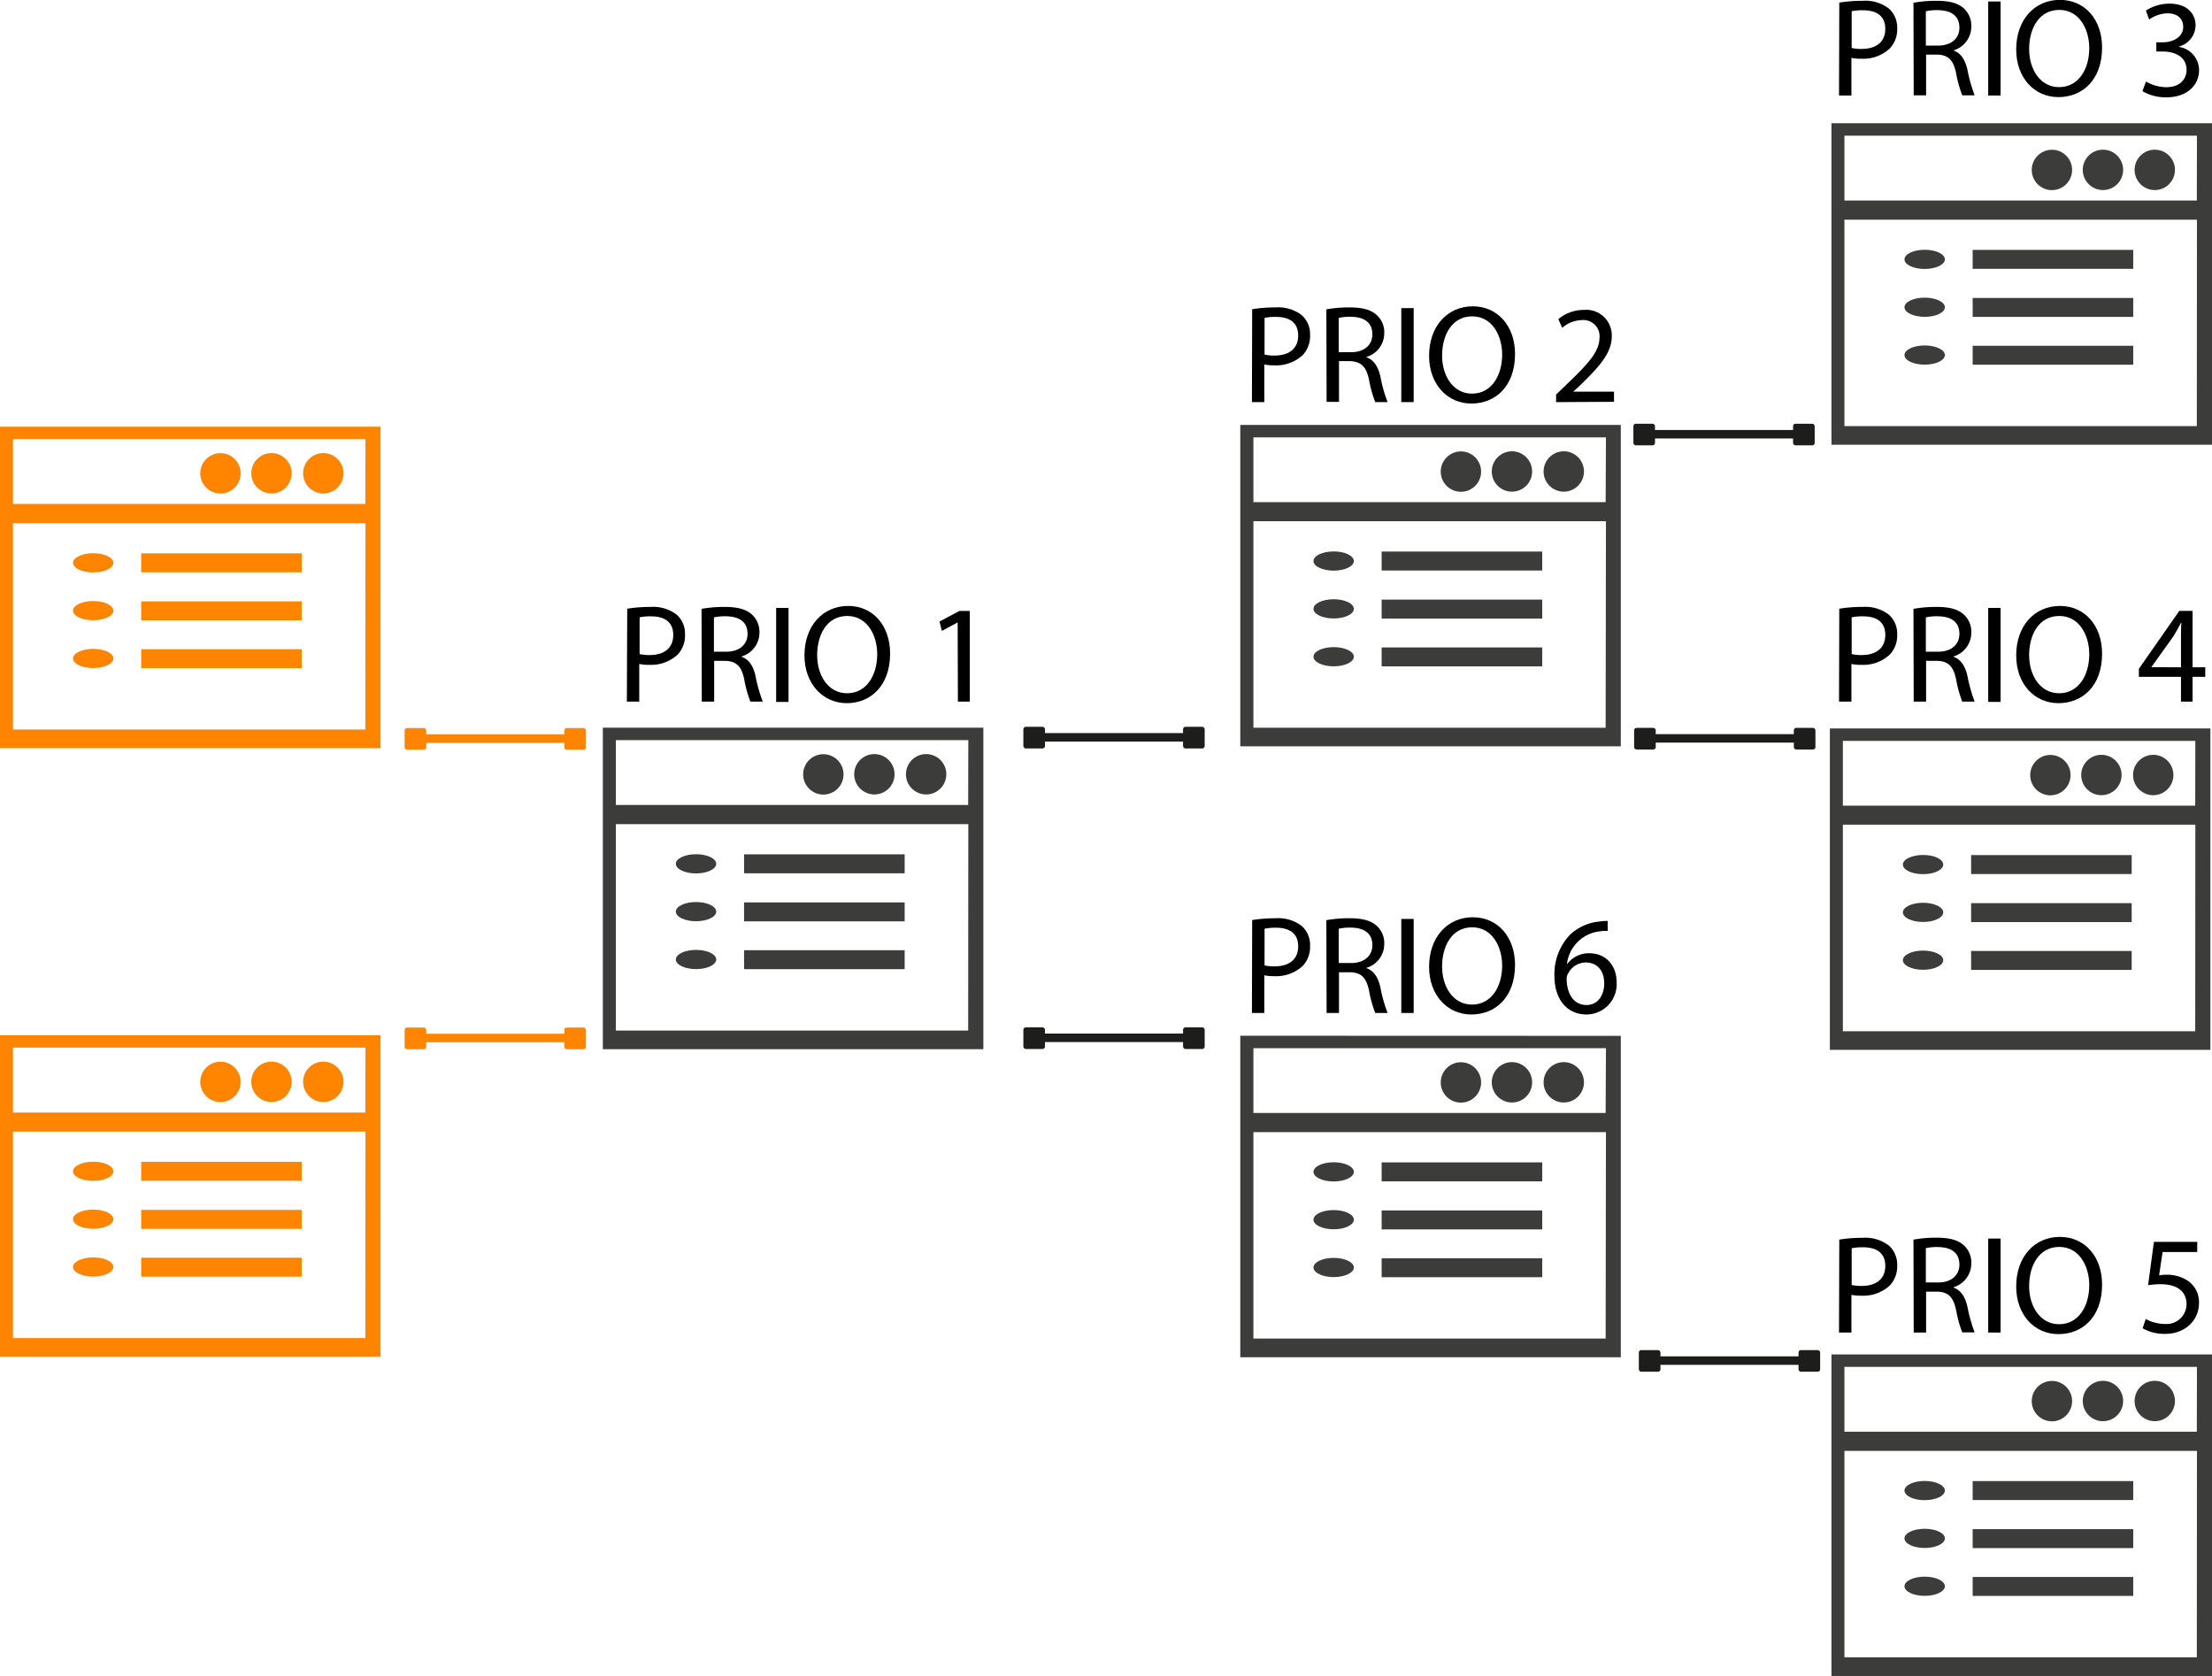
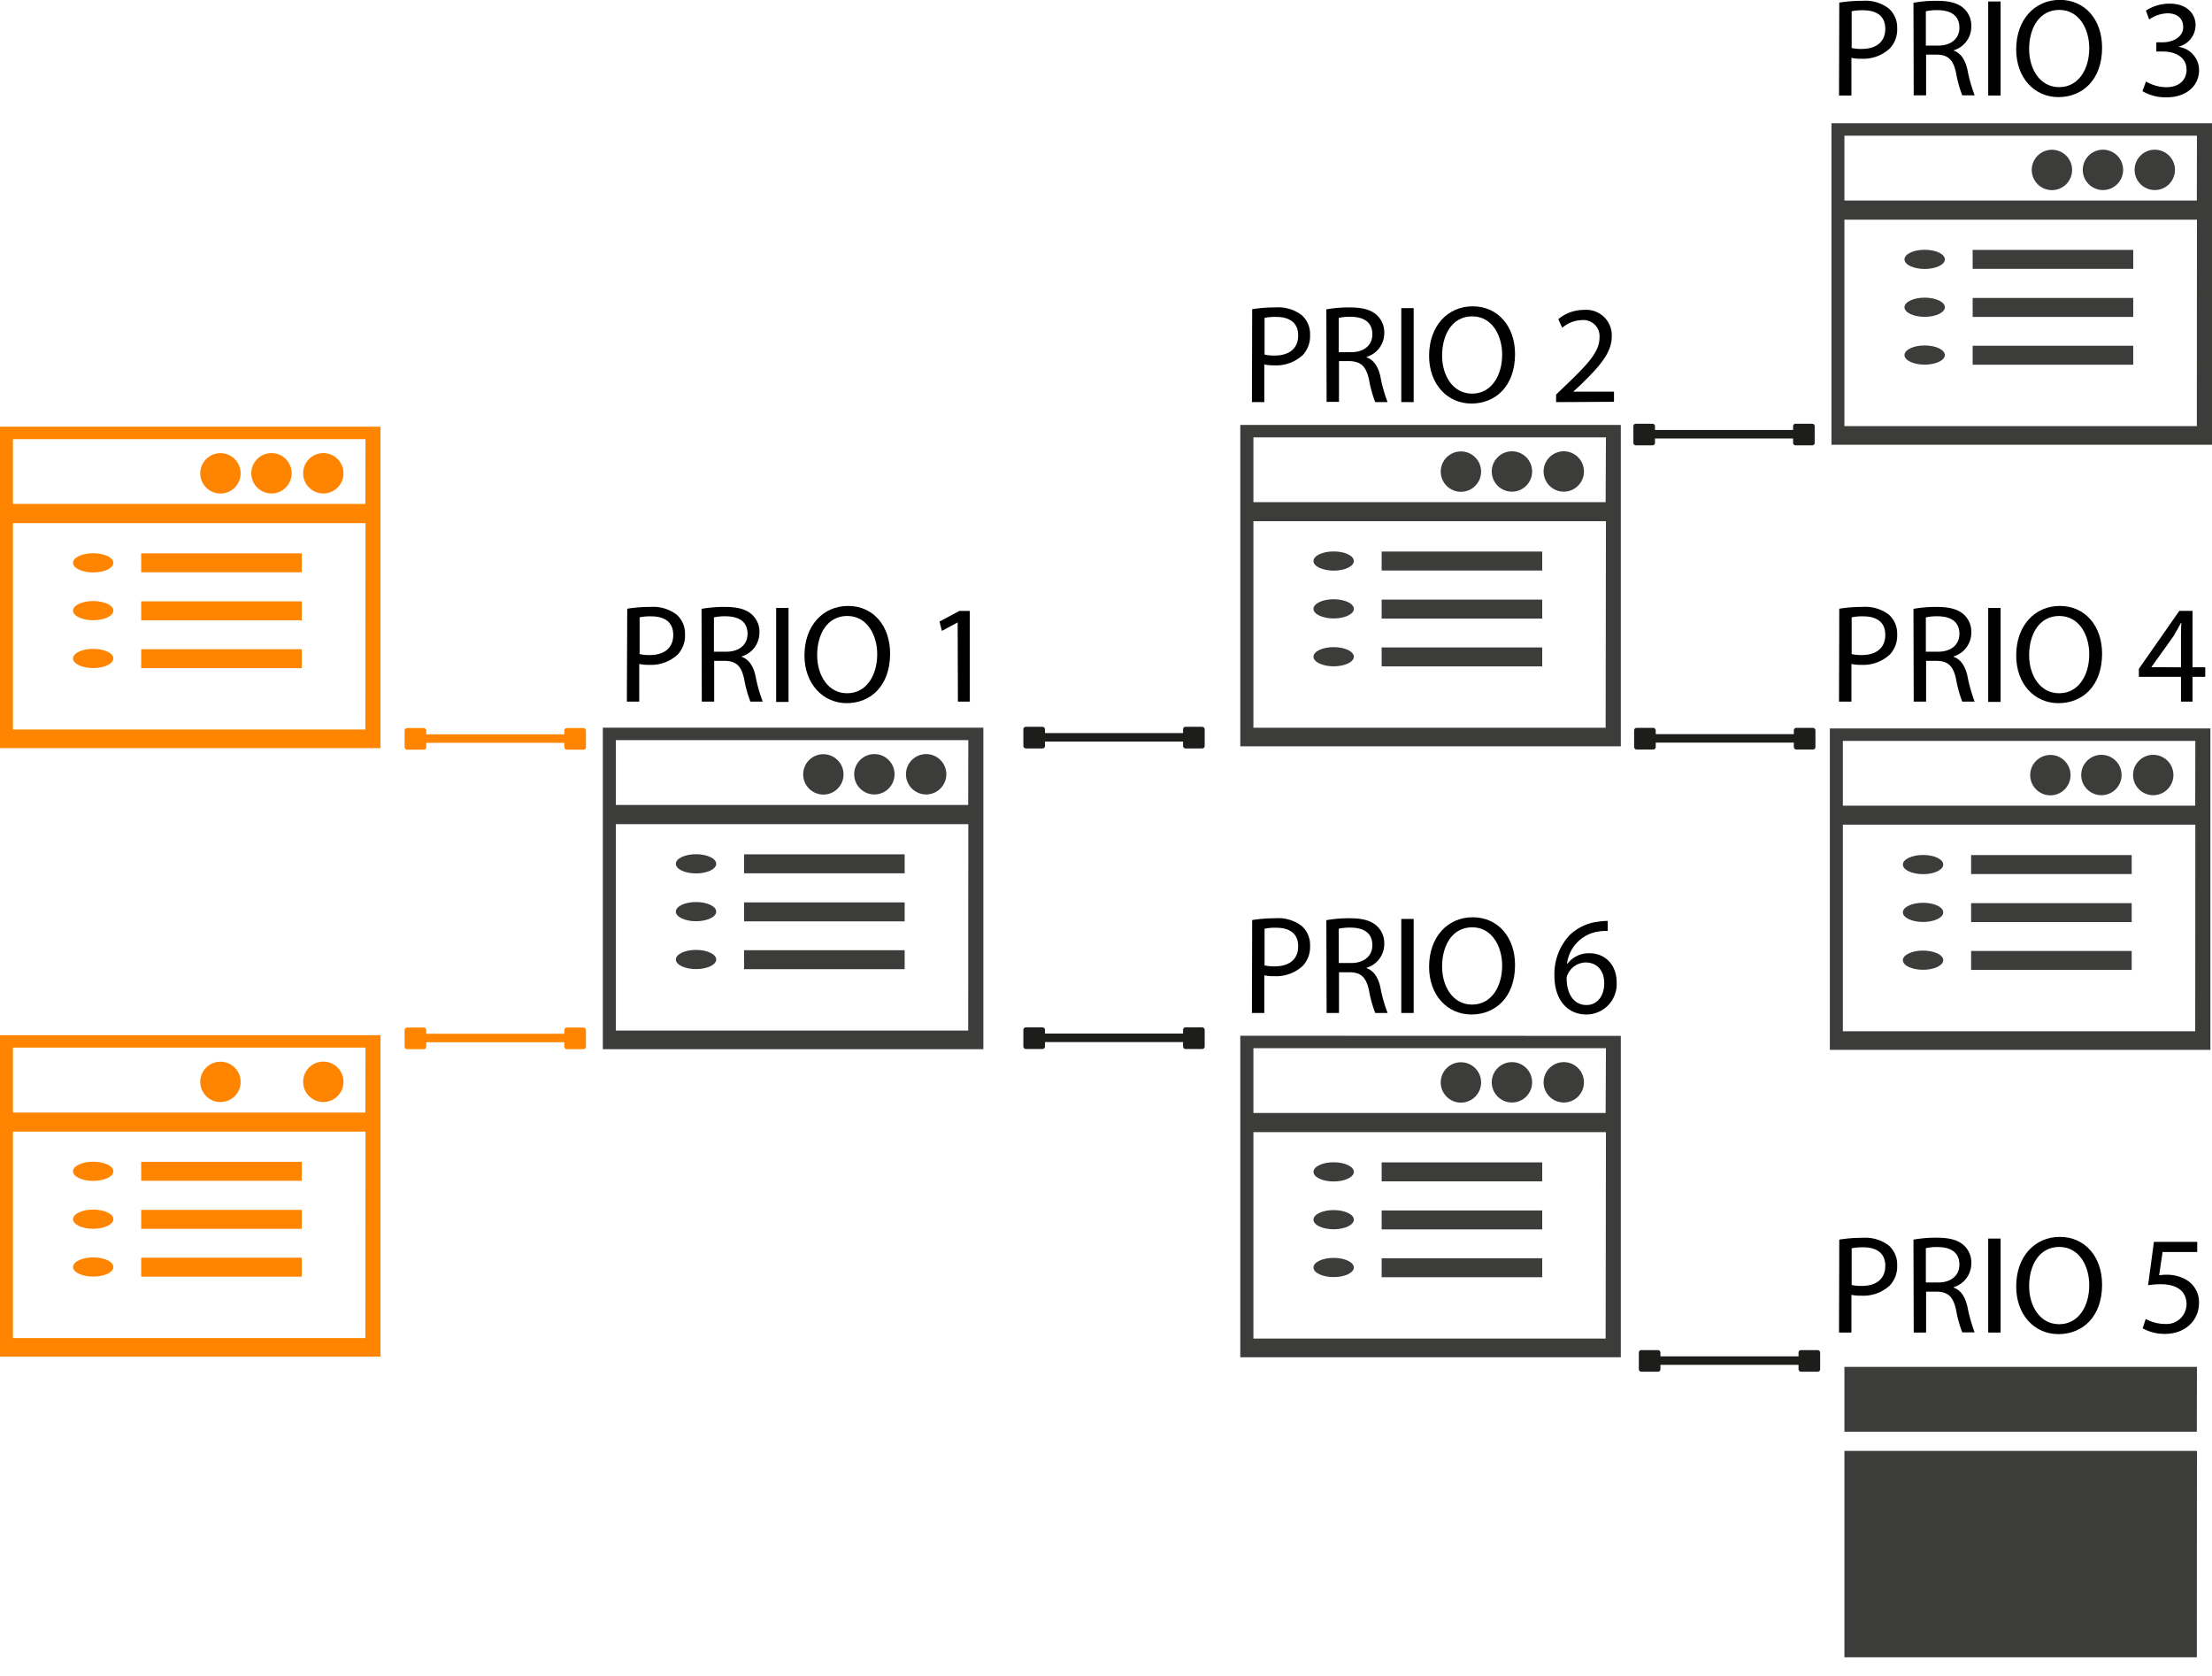
<svg xmlns="http://www.w3.org/2000/svg" id="Ebene_1" data-name="Ebene 1" viewBox="0 0 357.21 270.61">
  <defs>
    <style>.cls-1{fill:#3c3c3b;}.cls-2{fill:#1d1d1b;}.cls-3{fill:#ff8400;}</style>
  </defs>
  <path class="cls-1" d="M152.06,287.34v51.91h61.45V287.34Zm59,48.9H154.16V302.91h56.92Zm0-36.42H154.16V289.35h56.92Z" transform="translate(-54.71 -169.84)" />
  <circle class="cls-1" cx="132.96" cy="125.04" r="3.26" />
  <circle class="cls-1" cx="141.2" cy="125.02" r="3.26" />
  <circle class="cls-1" cx="149.56" cy="125.02" r="3.26" />
  <ellipse class="cls-1" cx="112.4" cy="139.48" rx="3.26" ry="1.55" />
  <ellipse class="cls-1" cx="112.4" cy="147.2" rx="3.26" ry="1.55" />
  <ellipse class="cls-1" cx="112.4" cy="154.93" rx="3.26" ry="1.55" />
  <rect class="cls-1" x="120.16" y="137.95" width="25.93" height="3.06" />
  <rect class="cls-1" x="120.16" y="145.71" width="25.93" height="3.06" />
  <rect class="cls-1" x="120.16" y="153.43" width="25.93" height="3.06" />
  <path class="cls-1" d="M350.21,287.46v51.9h61.45v-51.9Zm59,48.9H352.31V303h56.92Zm0-36.43H352.31V289.47h56.92Z" transform="translate(-54.71 -169.84)" />
  <circle class="cls-1" cx="331.11" cy="125.16" r="3.26" />
  <circle class="cls-1" cx="339.35" cy="125.14" r="3.26" />
  <circle class="cls-1" cx="347.72" cy="125.14" r="3.26" />
  <ellipse class="cls-1" cx="310.55" cy="139.6" rx="3.26" ry="1.55" />
  <ellipse class="cls-1" cx="310.55" cy="147.32" rx="3.26" ry="1.55" />
  <ellipse class="cls-1" cx="310.55" cy="155.04" rx="3.26" ry="1.55" />
  <rect class="cls-1" x="318.31" y="138.07" width="25.93" height="3.06" />
  <rect class="cls-1" x="318.31" y="145.83" width="25.93" height="3.06" />
  <rect class="cls-1" x="318.31" y="153.55" width="25.93" height="3.06" />
-   <path class="cls-1" d="M350.47,388.54v51.91h61.45V388.54Zm59,48.9H352.56V404.11h56.93Zm0-36.42H352.56V390.55h56.93Z" transform="translate(-54.71 -169.84)" />
+   <path class="cls-1" d="M350.47,388.54h61.45V388.54Zm59,48.9H352.56V404.11h56.93Zm0-36.42H352.56V390.55h56.93Z" transform="translate(-54.71 -169.84)" />
  <circle class="cls-1" cx="331.36" cy="226.24" r="3.26" />
  <circle class="cls-1" cx="339.6" cy="226.22" r="3.26" />
  <circle class="cls-1" cx="347.97" cy="226.22" r="3.26" />
  <ellipse class="cls-1" cx="310.81" cy="240.68" rx="3.26" ry="1.55" />
  <ellipse class="cls-1" cx="310.81" cy="248.4" rx="3.26" ry="1.55" />
  <ellipse class="cls-1" cx="310.81" cy="256.13" rx="3.26" ry="1.55" />
  <rect class="cls-1" x="318.56" y="239.15" width="25.93" height="3.06" />
  <rect class="cls-1" x="318.56" y="246.91" width="25.93" height="3.06" />
  <rect class="cls-1" x="318.56" y="254.63" width="25.93" height="3.06" />
  <path class="cls-1" d="M350.47,189.74v51.91h61.45V189.74Zm59,48.9H352.56V205.31h56.93Zm0-36.42H352.56V191.75h56.93Z" transform="translate(-54.71 -169.84)" />
  <circle class="cls-1" cx="331.36" cy="27.44" r="3.26" />
  <circle class="cls-1" cx="339.6" cy="27.43" r="3.26" />
  <circle class="cls-1" cx="347.97" cy="27.43" r="3.26" />
  <ellipse class="cls-1" cx="310.81" cy="41.88" rx="3.26" ry="1.55" />
  <ellipse class="cls-1" cx="310.81" cy="49.61" rx="3.26" ry="1.55" />
  <ellipse class="cls-1" cx="310.81" cy="57.33" rx="3.26" ry="1.55" />
  <rect class="cls-1" x="318.56" y="40.35" width="25.93" height="3.06" />
  <rect class="cls-1" x="318.56" y="48.11" width="25.93" height="3.06" />
  <rect class="cls-1" x="318.56" y="55.83" width="25.93" height="3.06" />
  <path class="cls-1" d="M255,238.45v51.9h61.45v-51.9Zm59,48.9H257.12V254h56.93Zm0-36.43H257.12V240.46h56.93Z" transform="translate(-54.71 -169.84)" />
  <circle class="cls-1" cx="235.92" cy="76.15" r="3.26" />
  <circle class="cls-1" cx="244.16" cy="76.13" r="3.26" />
  <circle class="cls-1" cx="252.53" cy="76.13" r="3.26" />
  <ellipse class="cls-1" cx="215.37" cy="90.59" rx="3.26" ry="1.55" />
  <ellipse class="cls-1" cx="215.37" cy="98.31" rx="3.26" ry="1.55" />
  <ellipse class="cls-1" cx="215.37" cy="106.04" rx="3.26" ry="1.55" />
  <rect class="cls-1" x="223.12" y="89.06" width="25.93" height="3.06" />
  <rect class="cls-1" x="223.12" y="96.82" width="25.93" height="3.06" />
  <rect class="cls-1" x="223.12" y="104.54" width="25.93" height="3.06" />
  <path class="cls-1" d="M255,337.08V389h61.45v-51.9Zm59,48.9H257.12V352.65h56.93Zm0-36.43H257.12V339.09h56.93Z" transform="translate(-54.71 -169.84)" />
  <circle class="cls-1" cx="235.92" cy="174.78" r="3.26" />
  <circle class="cls-1" cx="244.16" cy="174.76" r="3.26" />
  <circle class="cls-1" cx="252.53" cy="174.76" r="3.26" />
  <ellipse class="cls-1" cx="215.37" cy="189.22" rx="3.26" ry="1.55" />
  <ellipse class="cls-1" cx="215.37" cy="196.94" rx="3.26" ry="1.55" />
  <ellipse class="cls-1" cx="215.37" cy="204.66" rx="3.26" ry="1.55" />
  <rect class="cls-1" x="223.12" y="187.69" width="25.93" height="3.06" />
  <rect class="cls-1" x="223.12" y="195.45" width="25.93" height="3.06" />
  <rect class="cls-1" x="223.12" y="203.17" width="25.93" height="3.06" />
  <rect class="cls-2" x="221.54" y="288.2" width="25.96" height="1.37" transform="translate(414.33 407.94) rotate(180)" />
  <rect class="cls-2" x="245.76" y="287.2" width="3.49" height="3.49" rx="0.38" transform="translate(440.3 408.05) rotate(-180)" />
  <rect class="cls-2" x="219.97" y="287.2" width="3.49" height="3.49" rx="0.38" transform="translate(388.72 408.05) rotate(-180)" />
  <rect class="cls-2" x="221.54" y="336.73" width="25.96" height="1.37" transform="translate(414.33 504.99) rotate(180)" />
  <rect class="cls-2" x="245.76" y="335.73" width="3.49" height="3.49" rx="0.38" transform="translate(440.3 505.11) rotate(180)" />
  <rect class="cls-2" x="219.97" y="335.73" width="3.49" height="3.49" rx="0.38" transform="translate(388.72 505.11) rotate(-180)" />
  <path class="cls-3" d="M54.71,238.74v51.9h61.45v-51.9Zm59,48.89H56.8V254.31h56.93Zm0-36.42H56.8V240.75h56.93Z" transform="translate(-54.71 -169.84)" />
  <circle class="cls-3" cx="35.6" cy="76.43" r="3.26" />
  <circle class="cls-3" cx="43.84" cy="76.42" r="3.26" />
  <circle class="cls-3" cx="52.21" cy="76.42" r="3.26" />
  <ellipse class="cls-3" cx="15.05" cy="90.88" rx="3.26" ry="1.55" />
  <ellipse class="cls-3" cx="15.05" cy="98.6" rx="3.26" ry="1.55" />
  <ellipse class="cls-3" cx="15.05" cy="106.32" rx="3.26" ry="1.55" />
  <rect class="cls-3" x="22.8" y="89.35" width="25.93" height="3.06" />
  <rect class="cls-3" x="22.8" y="97.1" width="25.93" height="3.06" />
  <rect class="cls-3" x="22.8" y="104.83" width="25.93" height="3.06" />
  <path class="cls-3" d="M54.71,337V388.9h61.45V337Zm59,48.9H56.8V352.56h56.93Zm0-36.42H56.8V339h56.93Z" transform="translate(-54.71 -169.84)" />
  <circle class="cls-3" cx="35.6" cy="174.69" r="3.26" />
-   <circle class="cls-3" cx="43.84" cy="174.68" r="3.26" />
  <circle class="cls-3" cx="52.21" cy="174.68" r="3.26" />
  <ellipse class="cls-3" cx="15.05" cy="189.13" rx="3.26" ry="1.55" />
  <ellipse class="cls-3" cx="15.05" cy="196.86" rx="3.26" ry="1.55" />
  <ellipse class="cls-3" cx="15.05" cy="204.58" rx="3.26" ry="1.55" />
  <rect class="cls-3" x="22.8" y="187.6" width="25.93" height="3.06" />
  <rect class="cls-3" x="22.8" y="195.36" width="25.93" height="3.06" />
  <rect class="cls-3" x="22.8" y="203.08" width="25.93" height="3.06" />
  <rect class="cls-3" x="121.62" y="288.4" width="25.96" height="1.37" transform="translate(214.49 408.34) rotate(180)" />
  <rect class="cls-3" x="145.84" y="287.4" width="3.49" height="3.49" rx="0.38" transform="translate(240.46 408.45) rotate(-180)" />
  <rect class="cls-3" x="120.05" y="287.4" width="3.49" height="3.49" rx="0.38" transform="translate(188.88 408.45) rotate(-180)" />
  <rect class="cls-3" x="121.62" y="336.76" width="25.96" height="1.37" transform="translate(214.49 505.05) rotate(180)" />
  <rect class="cls-3" x="145.84" y="335.76" width="3.49" height="3.49" rx="0.38" transform="translate(240.46 505.17) rotate(-180)" />
  <rect class="cls-3" x="120.05" y="335.76" width="3.49" height="3.49" rx="0.38" transform="translate(188.88 505.17) rotate(-180)" />
  <rect class="cls-2" x="320.94" y="388.85" width="25.96" height="1.37" transform="translate(613.12 609.23) rotate(180)" />
  <rect class="cls-2" x="345.16" y="387.85" width="3.49" height="3.49" rx="0.38" transform="translate(639.09 609.34) rotate(180)" />
  <rect class="cls-2" x="319.37" y="387.85" width="3.49" height="3.49" rx="0.38" transform="translate(587.51 609.34) rotate(180)" />
  <rect class="cls-2" x="320.17" y="288.37" width="25.96" height="1.37" transform="translate(611.59 408.28) rotate(180)" />
  <rect class="cls-2" x="344.39" y="287.37" width="3.49" height="3.49" rx="0.38" transform="translate(637.56 408.39) rotate(180)" />
  <rect class="cls-2" x="318.6" y="287.37" width="3.49" height="3.49" rx="0.38" transform="translate(585.98 408.39) rotate(180)" />
  <rect class="cls-2" x="320.04" y="239.26" width="25.96" height="1.37" transform="translate(611.34 310.06) rotate(180)" />
  <rect class="cls-2" x="344.26" y="238.26" width="3.49" height="3.49" rx="0.38" transform="translate(637.31 310.17) rotate(-180)" />
  <rect class="cls-2" x="318.47" y="238.26" width="3.49" height="3.49" rx="0.38" transform="translate(585.73 310.17) rotate(-180)" />
  <path d="M156,268.13a22.59,22.59,0,0,1,3.76-.29A6.24,6.24,0,0,1,164,269.1a4.08,4.08,0,0,1,1.33,3.17,4.5,4.5,0,0,1-1.17,3.25,6.32,6.32,0,0,1-4.64,1.67,6.88,6.88,0,0,1-1.58-.14v6.08h-2Zm2,7.32a6.7,6.7,0,0,0,1.62.16c2.37,0,3.81-1.15,3.81-3.25s-1.42-3-3.58-3a8.21,8.21,0,0,0-1.85.16Z" transform="translate(-54.71 -169.84)" />
  <path d="M168,268.15a20.67,20.67,0,0,1,3.76-.31c2.09,0,3.45.38,4.39,1.24a3.76,3.76,0,0,1,1.2,2.88,4,4,0,0,1-2.87,3.87v.07c1.18.41,1.87,1.49,2.23,3.06a24,24,0,0,0,1.18,4.17h-2a18.86,18.86,0,0,1-1-3.63c-.45-2.09-1.27-2.88-3-2.95h-1.85v6.58h-2Zm2,6.92h2c2.1,0,3.43-1.15,3.43-2.88,0-2-1.42-2.82-3.49-2.84a8,8,0,0,0-1.94.18Z" transform="translate(-54.71 -169.84)" />
  <path d="M182.05,268v15.18h-2V268Z" transform="translate(-54.71 -169.84)" />
  <path d="M198.45,275.38c0,5.23-3.18,8-7,8s-6.83-3.11-6.83-7.7c0-4.82,3-8,7.05-8S198.45,270.88,198.45,275.38Zm-11.78.25c0,3.24,1.75,6.15,4.84,6.15s4.86-2.86,4.86-6.31c0-3-1.57-6.17-4.84-6.17S186.67,272.3,186.67,275.63Z" transform="translate(-54.71 -169.84)" />
  <path d="M209.36,270.34h0l-2.55,1.37-.38-1.51,3.2-1.71h1.69v14.64h-1.92Z" transform="translate(-54.71 -169.84)" />
  <path d="M256.92,318.4a23.72,23.72,0,0,1,3.76-.29,6.24,6.24,0,0,1,4.26,1.26,4.1,4.1,0,0,1,1.33,3.18,4.49,4.49,0,0,1-1.17,3.24,6.32,6.32,0,0,1-4.64,1.67,6.88,6.88,0,0,1-1.58-.14v6.08h-2Zm2,7.32a6.7,6.7,0,0,0,1.62.16c2.37,0,3.81-1.15,3.81-3.24s-1.42-3-3.58-3a8.21,8.21,0,0,0-1.85.16Z" transform="translate(-54.71 -169.84)" />
  <path d="M268.9,318.42a20.67,20.67,0,0,1,3.76-.31c2.1,0,3.45.38,4.39,1.24a3.76,3.76,0,0,1,1.2,2.88,4,4,0,0,1-2.86,3.88v.06c1.17.41,1.87,1.49,2.23,3.07a23.17,23.17,0,0,0,1.17,4.16h-2a19.74,19.74,0,0,1-1-3.62c-.45-2.1-1.26-2.89-3-2.95h-1.85v6.57h-2Zm2,6.92h2c2.1,0,3.43-1.15,3.43-2.88,0-2-1.42-2.82-3.49-2.84a8.11,8.11,0,0,0-1.94.18Z" transform="translate(-54.71 -169.84)" />
  <path d="M283,318.22V333.4h-2V318.22Z" transform="translate(-54.71 -169.84)" />
  <path d="M299.37,325.65c0,5.23-3.18,8-7.05,8s-6.83-3.11-6.83-7.7c0-4.82,3-8,7.05-8S299.37,321.15,299.37,325.65Zm-11.78.25c0,3.25,1.75,6.15,4.84,6.15s4.86-2.86,4.86-6.3c0-3-1.57-6.18-4.84-6.18S287.59,322.57,287.59,325.9Z" transform="translate(-54.71 -169.84)" />
  <path d="M314.34,320.16a7.35,7.35,0,0,0-1.49.09,6,6,0,0,0-5.09,5.2h.07a4.37,4.37,0,0,1,3.53-1.69c2.59,0,4.42,1.87,4.42,4.73a4.9,4.9,0,0,1-4.87,5.16c-3.13,0-5.18-2.43-5.18-6.24a9.22,9.22,0,0,1,2.48-6.6,8,8,0,0,1,4.69-2.16,9.41,9.41,0,0,1,1.44-.11Zm-.57,8.45c0-2.1-1.19-3.36-3-3.36a3.25,3.25,0,0,0-2.84,1.8,1.66,1.66,0,0,0-.23.88c.05,2.41,1.15,4.19,3.22,4.19C312.62,332.12,313.77,330.7,313.77,328.61Z" transform="translate(-54.71 -169.84)" />
  <path d="M256.92,219.77a22.59,22.59,0,0,1,3.76-.29,6.24,6.24,0,0,1,4.26,1.26,4.09,4.09,0,0,1,1.33,3.18,4.49,4.49,0,0,1-1.17,3.24,6.32,6.32,0,0,1-4.64,1.67,6.88,6.88,0,0,1-1.58-.14v6.08h-2Zm2,7.32a6.7,6.7,0,0,0,1.62.16c2.37,0,3.81-1.15,3.81-3.24s-1.42-3-3.58-3a8.21,8.21,0,0,0-1.85.16Z" transform="translate(-54.71 -169.84)" />
  <path d="M268.9,219.79a20.67,20.67,0,0,1,3.76-.31c2.1,0,3.45.38,4.39,1.24a3.76,3.76,0,0,1,1.2,2.88,4,4,0,0,1-2.86,3.87v.07c1.17.41,1.87,1.49,2.23,3.06a23.1,23.1,0,0,0,1.17,4.17h-2a19.74,19.74,0,0,1-1-3.62c-.45-2.1-1.26-2.89-3-3h-1.85v6.58h-2Zm2,6.92h2c2.1,0,3.43-1.15,3.43-2.88,0-2-1.42-2.82-3.49-2.84a8.11,8.11,0,0,0-1.94.18Z" transform="translate(-54.71 -169.84)" />
  <path d="M283,219.59v15.18h-2V219.59Z" transform="translate(-54.71 -169.84)" />
  <path d="M299.37,227c0,5.23-3.18,8-7.05,8s-6.83-3.11-6.83-7.7c0-4.82,3-8,7.05-8S299.37,222.52,299.37,227Zm-11.78.25c0,3.24,1.75,6.15,4.84,6.15s4.86-2.86,4.86-6.31c0-3-1.57-6.17-4.84-6.17S287.59,223.94,287.59,227.27Z" transform="translate(-54.71 -169.84)" />
  <path d="M306,234.77v-1.22l1.56-1.5c3.73-3.56,5.42-5.45,5.45-7.66a2.62,2.62,0,0,0-2.91-2.86,5,5,0,0,0-3.11,1.24l-.63-1.4a6.43,6.43,0,0,1,4.15-1.49,4.12,4.12,0,0,1,4.48,4.26c0,2.7-2,4.89-5.05,7.86l-1.17,1.08v0h6.58v1.64Z" transform="translate(-54.71 -169.84)" />
  <path d="M351.73,170.26a23.52,23.52,0,0,1,3.76-.29,6.24,6.24,0,0,1,4.26,1.26,4.1,4.1,0,0,1,1.33,3.18,4.46,4.46,0,0,1-1.18,3.24,6.24,6.24,0,0,1-4.63,1.67,6.36,6.36,0,0,1-1.58-.14v6.08h-2Zm2,7.32a6.23,6.23,0,0,0,1.62.16c2.36,0,3.81-1.15,3.81-3.24s-1.42-3-3.58-3a8.37,8.37,0,0,0-1.85.15Z" transform="translate(-54.71 -169.84)" />
  <path d="M363.71,170.29a19.75,19.75,0,0,1,3.76-.32c2.09,0,3.44.38,4.39,1.24a3.77,3.77,0,0,1,1.19,2.88,4,4,0,0,1-2.86,3.88V178c1.17.41,1.87,1.49,2.23,3.07a25.07,25.07,0,0,0,1.17,4.16h-2a19.18,19.18,0,0,1-1-3.62c-.45-2.1-1.26-2.88-3-2.95h-1.84v6.57h-2Zm2,6.91h2c2.1,0,3.42-1.15,3.42-2.88,0-2-1.42-2.82-3.49-2.84a8,8,0,0,0-1.93.18Z" transform="translate(-54.71 -169.84)" />
  <path d="M377.78,170.08v15.18h-2V170.08Z" transform="translate(-54.71 -169.84)" />
  <path d="M394.17,177.52c0,5.22-3.17,8-7.05,8s-6.82-3.11-6.82-7.7c0-4.82,3-8,7.05-8S394.17,173,394.17,177.52Zm-11.78.24c0,3.25,1.76,6.15,4.85,6.15s4.86-2.86,4.86-6.3c0-3-1.57-6.17-4.84-6.17S382.39,174.43,382.39,177.76Z" transform="translate(-54.71 -169.84)" />
  <path d="M401.26,183a6.62,6.62,0,0,0,3.24.92c2.55,0,3.34-1.62,3.31-2.83,0-2.05-1.86-2.93-3.78-2.93h-1.1v-1.49H404c1.44,0,3.27-.74,3.27-2.48,0-1.17-.75-2.2-2.57-2.2a5.39,5.39,0,0,0-2.93,1l-.52-1.44a7,7,0,0,1,3.83-1.12c2.89,0,4.19,1.71,4.19,3.49a3.62,3.62,0,0,1-2.7,3.44v.05a3.81,3.81,0,0,1,3.26,3.76c0,2.34-1.82,4.39-5.33,4.39a7.47,7.47,0,0,1-3.81-1Z" transform="translate(-54.71 -169.84)" />
  <path d="M351.73,268.13a22.4,22.4,0,0,1,3.76-.29,6.24,6.24,0,0,1,4.26,1.26,4.08,4.08,0,0,1,1.33,3.17,4.47,4.47,0,0,1-1.18,3.25,6.28,6.28,0,0,1-4.63,1.67,6.88,6.88,0,0,1-1.58-.14v6.08h-2Zm2,7.32a6.7,6.7,0,0,0,1.62.16c2.36,0,3.81-1.15,3.81-3.25s-1.42-3-3.58-3a8.21,8.21,0,0,0-1.85.16Z" transform="translate(-54.71 -169.84)" />
  <path d="M363.71,268.15a20.67,20.67,0,0,1,3.76-.31c2.09,0,3.44.38,4.39,1.24a3.75,3.75,0,0,1,1.19,2.88,4,4,0,0,1-2.86,3.87v.07c1.17.41,1.87,1.49,2.23,3.06a25.3,25.3,0,0,0,1.17,4.17h-2a19.38,19.38,0,0,1-1-3.63c-.45-2.09-1.26-2.88-3-2.95h-1.84v6.58h-2Zm2,6.92h2c2.1,0,3.42-1.15,3.42-2.88,0-2-1.42-2.82-3.49-2.84a8,8,0,0,0-1.93.18Z" transform="translate(-54.71 -169.84)" />
  <path d="M377.78,268v15.18h-2V268Z" transform="translate(-54.71 -169.84)" />
  <path d="M394.17,275.38c0,5.23-3.17,8-7.05,8s-6.82-3.11-6.82-7.7c0-4.82,3-8,7.05-8S394.17,270.88,394.17,275.38Zm-11.78.25c0,3.24,1.76,6.15,4.85,6.15s4.86-2.86,4.86-6.31c0-3-1.57-6.17-4.84-6.17S382.39,272.3,382.39,275.63Z" transform="translate(-54.71 -169.84)" />
  <path d="M406.91,283.13v-4h-6.8v-1.3l6.53-9.35h2.14v9.1h2.05v1.55h-2.05v4Zm0-5.54V272.7c0-.76,0-1.53.07-2.29h-.07c-.45.85-.81,1.48-1.21,2.16l-3.58,5v0Z" transform="translate(-54.71 -169.84)" />
  <path d="M351.73,370a22.4,22.4,0,0,1,3.76-.29,6.24,6.24,0,0,1,4.26,1.26,4.09,4.09,0,0,1,1.33,3.18,4.46,4.46,0,0,1-1.18,3.24,6.27,6.27,0,0,1-4.63,1.66,6.91,6.91,0,0,1-1.58-.13V385h-2Zm2,7.32a6.7,6.7,0,0,0,1.62.16c2.36,0,3.81-1.15,3.81-3.24s-1.42-3-3.58-3a8.21,8.21,0,0,0-1.85.16Z" transform="translate(-54.71 -169.84)" />
  <path d="M363.71,370a20.67,20.67,0,0,1,3.76-.31c2.09,0,3.44.38,4.39,1.24a3.75,3.75,0,0,1,1.19,2.88,4,4,0,0,1-2.86,3.87v.07c1.17.41,1.87,1.49,2.23,3.06a25.3,25.3,0,0,0,1.17,4.17h-2a19.38,19.38,0,0,1-1-3.63c-.45-2.09-1.26-2.88-3-2.95h-1.84V385h-2Zm2,6.92h2c2.1,0,3.42-1.15,3.42-2.88,0-2-1.42-2.82-3.49-2.84a8,8,0,0,0-1.93.18Z" transform="translate(-54.71 -169.84)" />
  <path d="M377.78,369.83V385h-2V369.83Z" transform="translate(-54.71 -169.84)" />
  <path d="M394.17,377.26c0,5.23-3.17,8-7.05,8s-6.82-3.11-6.82-7.7c0-4.82,3-8,7.05-8S394.17,372.76,394.17,377.26Zm-11.78.25c0,3.24,1.76,6.15,4.85,6.15s4.86-2.86,4.86-6.31c0-3-1.57-6.17-4.84-6.17S382.39,374.18,382.39,377.51Z" transform="translate(-54.71 -169.84)" />
  <path d="M409.53,372h-5.59l-.56,3.76a7.21,7.21,0,0,1,1.19-.09,6.17,6.17,0,0,1,3.15.79,4.16,4.16,0,0,1,2.1,3.76c0,2.86-2.28,5-5.45,5a7.18,7.18,0,0,1-3.65-.9l.5-1.51a6.53,6.53,0,0,0,3.13.81,3.23,3.23,0,0,0,3.46-3.18c0-1.89-1.28-3.24-4.21-3.24a14.62,14.62,0,0,0-2,.16l.94-7h7Z" transform="translate(-54.71 -169.84)" />
</svg>